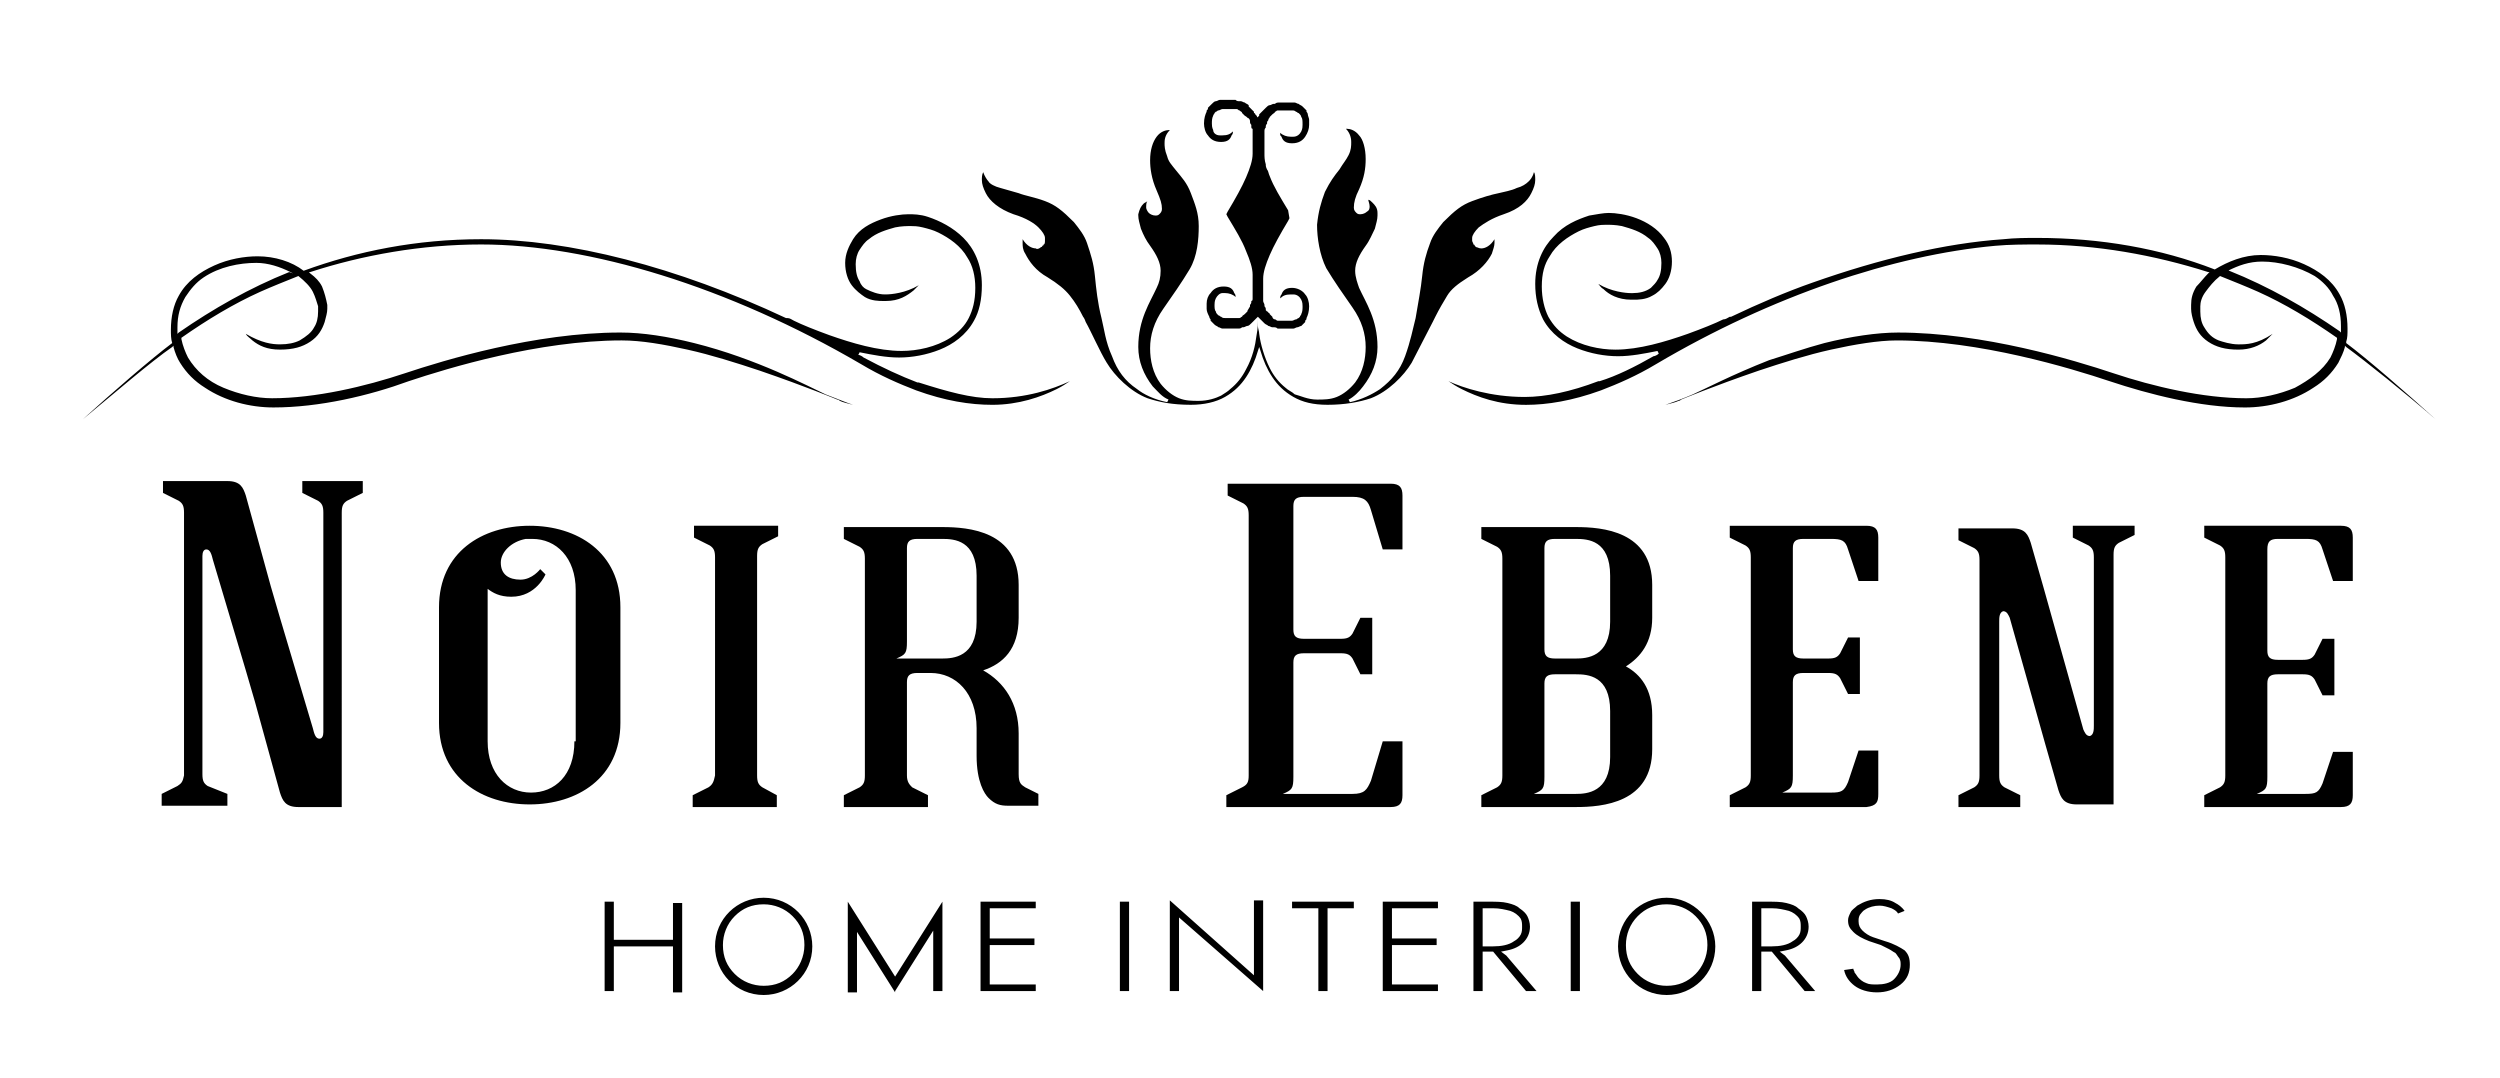
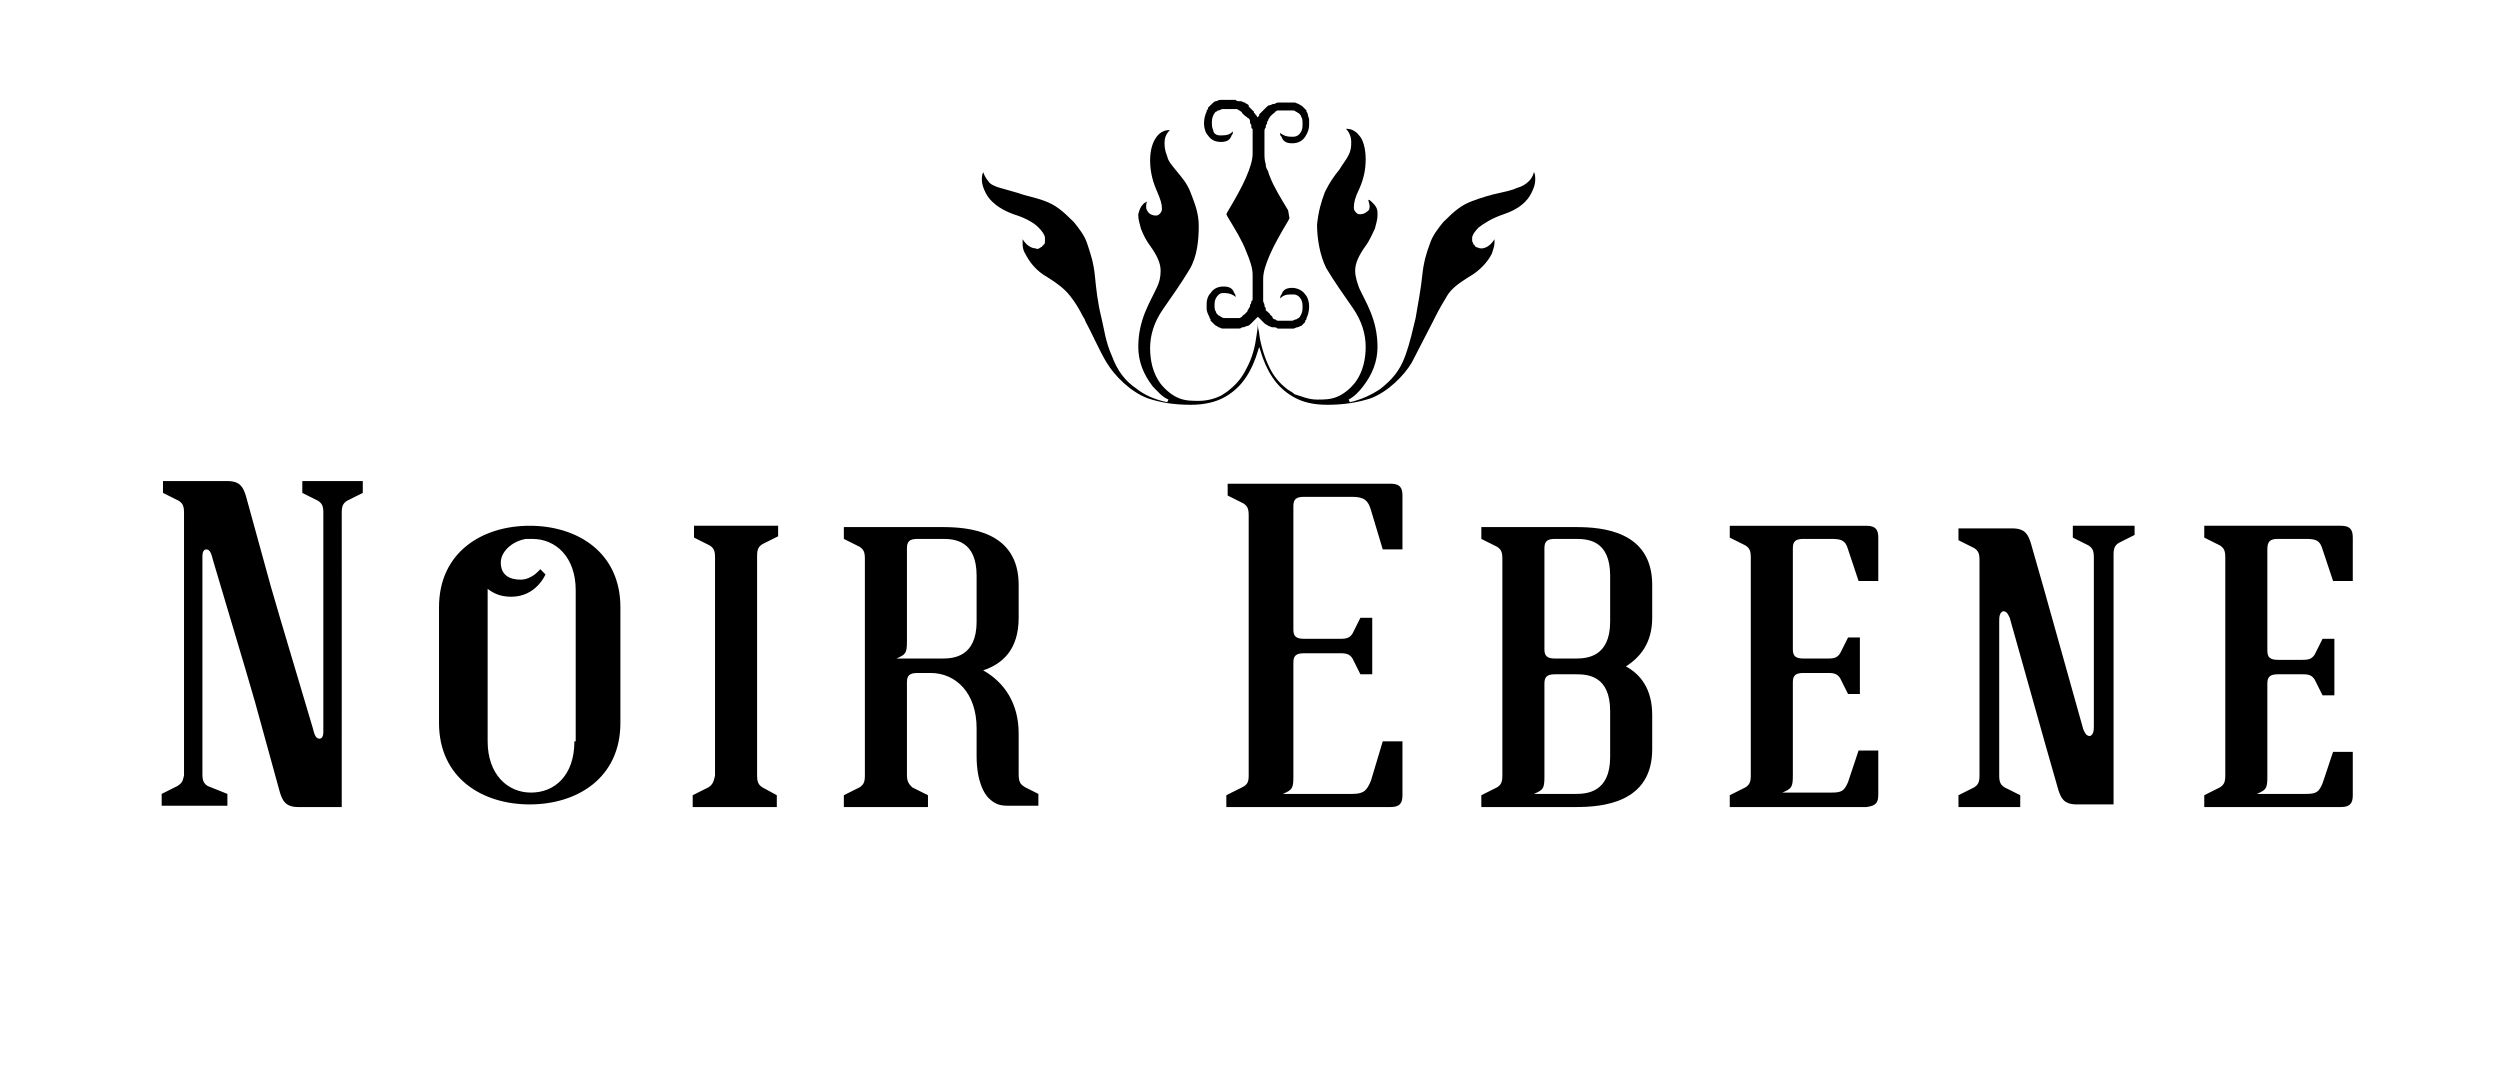
<svg xmlns="http://www.w3.org/2000/svg" version="1.1" id="Layer_1" x="0px" y="0px" viewBox="0 0 190.2 82" style="enable-background:new 0 0 190.2 82;" xml:space="preserve">
  <g>
    <g>
-       <path d="M75.5,30.3c-1.6,0-3.4-0.5-5.6-1.2l-0.1,0v0c-1.3-0.5-2.6-1.1-4.1-1.9c-0.1-0.1-0.3-0.2-0.4-0.2l0.1-0.2    c1,0.2,2,0.4,3,0.4c1,0,2.1-0.2,3.1-0.6c1-0.4,2-1.1,2.6-2.2c0.4-0.7,0.6-1.6,0.6-2.7v0c0-1.6-0.6-2.8-1.4-3.6    c-0.8-0.8-1.8-1.3-2.7-1.6c-0.6-0.2-1.1-0.2-1.5-0.2c-0.5,0-1.3,0.1-2.1,0.4c-0.8,0.3-1.6,0.7-2.1,1.5c-0.3,0.5-0.6,1.1-0.6,1.8v0    c0,0.7,0.2,1.3,0.5,1.7c0.3,0.4,0.7,0.7,1,0.9c0.5,0.3,1.1,0.3,1.4,0.3c0.1,0,0.2,0,0.2,0h0c1,0,1.6-0.4,2.1-0.8    c0.2-0.2,0.3-0.3,0.4-0.4l0,0c0,0,0,0,0,0c-1,0.6-2.1,0.7-2.5,0.7l-0.1,0c-0.5,0-1-0.2-1.4-0.4c-0.2-0.1-0.4-0.3-0.5-0.6    c-0.2-0.3-0.3-0.7-0.3-1.3c0-0.4,0.1-0.8,0.3-1.1c0.2-0.3,0.4-0.6,0.7-0.8c0.6-0.5,1.3-0.7,2-0.9c0.5-0.1,0.9-0.1,1.2-0.1h0    c0.2,0,0.5,0,0.9,0.1c0.4,0.1,0.8,0.2,1.2,0.4c0.8,0.4,1.7,1,2.2,1.9c0.4,0.6,0.6,1.4,0.6,2.3c0,1-0.2,1.7-0.5,2.3    c-0.3,0.6-0.8,1.1-1.4,1.5c-1.1,0.7-2.5,1-3.7,1h0h0h0h0c-1.8,0-3.8-0.6-5.5-1.2c-1.1-0.4-2.1-0.8-2.7-1.1h0    c-0.2-0.1-0.3-0.2-0.5-0.2l-0.1,0c-8.3-3.9-16.5-6-23.2-6h0c-4.9,0-9.4,0.9-13.5,2.4l0,0l0,0c-0.9-0.7-2.2-1.1-3.5-1.1    c-1,0-2.2,0.2-3.3,0.7c-1.1,0.5-2.1,1.2-2.7,2.3c-0.4,0.7-0.6,1.6-0.6,2.6v0c0,0.3,0,0.7,0.1,1l0,0l0,0c-1.6,1.2-4.6,3.8-6.8,5.8    c0,0,0,0,0,0l0,0c2.3-1.9,5.2-4.4,6.8-5.5l0.1-0.1l0,0.1c0.1,0.4,0.3,0.9,0.5,1.2c0.5,0.8,1.1,1.4,1.9,1.9c1.5,1,3.4,1.5,5.2,1.5    c3.5,0,7.3-0.9,10.3-2c3-1,9.9-3.1,16.2-3.1h0h0c1.5,0,3.2,0.3,5,0.7c1.8,0.4,3.7,1,5.5,1.6c3.5,1.2,5.9,2.2,5.9,2.2    c0,0,0.1,0,0.2,0.1c0.2,0.1,0.6,0.2,1,0.3c0,0,0,0,0,0c0,0,0,0,0,0c-0.6-0.2-1.3-0.5-2.1-0.8c-1.3-0.6-5.2-2.7-10-3.9    c-2-0.5-3.9-0.8-5.6-0.8c-6.5,0-13.4,2.1-16.4,3.1c-3,1-6.8,1.9-10.1,1.9h0h0h0c-1.2,0-2.5-0.3-3.7-0.8c-1.2-0.5-2.1-1.3-2.7-2.3    c-0.2-0.4-0.4-0.9-0.5-1.4l0-0.1l0,0c2-1.4,4-2.6,6-3.5c0.9-0.4,1.9-0.8,2.9-1.2l0,0l0,0c0.5,0.4,0.9,0.8,1.1,1.2    c0.2,0.4,0.3,0.8,0.4,1.1c0,0.2,0,0.3,0,0.4c0,0.5-0.1,0.9-0.3,1.2c-0.2,0.4-0.6,0.7-1.1,1c-0.4,0.2-0.9,0.3-1.5,0.3    c-0.6,0-1.4-0.1-2.6-0.8h0h0c0.1,0.2,0.3,0.3,0.5,0.5c0.5,0.4,1.1,0.7,2.1,0.7c1,0,1.7-0.2,2.3-0.6c0.6-0.4,0.9-0.9,1.1-1.5    c0.1-0.4,0.2-0.7,0.2-1c0-0.1,0-0.2,0-0.3c-0.1-0.5-0.2-0.9-0.4-1.4c-0.2-0.4-0.5-0.7-0.9-1l-0.1-0.1l0.1,0c4-1.3,8.5-2.1,13-2.1    h0c8.2,0,18.8,3.2,28.9,9.1c1.5,0.9,2.9,1.5,4.2,2l0,0c2.2,0.8,4.1,1.1,5.8,1.1c2,0,3.7-0.6,4.9-1.2c0.4-0.2,0.7-0.4,1-0.6    c0,0,0,0,0,0c0,0,0,0,0,0C80.1,29.6,78.1,30.3,75.5,30.3 M22,20.7c-3,1.2-5.8,2.8-8.4,4.6l-0.1,0.1l0-0.1c0-0.1,0-0.3,0-0.4    c0-0.9,0.2-1.6,0.6-2.3c0.4-0.6,0.8-1.1,1.4-1.5c1.2-0.8,2.7-1.1,4-1.1h0h0h0c0.9,0,1.8,0.3,2.6,0.7l0.2,0.1L22,20.7z M121.8,29.7    L121.8,29.7c1.3-0.5,2.7-1.1,4.2-2c8.8-5.2,18.1-8.3,25.8-9c1.1-0.1,2.2-0.1,3.2-0.1h0c4.5,0,8.9,0.8,13,2.1l0.1,0l-0.1,0.1    c-0.3,0.3-0.6,0.7-0.9,1c-0.3,0.5-0.4,0.9-0.4,1.4c0,0.1,0,0.2,0,0.3c0,0.3,0.1,0.7,0.2,1c0.2,0.6,0.5,1.1,1.1,1.5    c0.6,0.4,1.3,0.6,2.3,0.6c0.9,0,1.6-0.3,2.1-0.7c0.2-0.2,0.4-0.4,0.5-0.5c-1.2,0.8-2,0.8-2.6,0.8c-0.6,0-1.2-0.2-1.5-0.3    c-0.5-0.2-0.8-0.5-1.1-1c-0.2-0.3-0.3-0.7-0.3-1.2c0-0.1,0-0.3,0-0.4c0-0.3,0.1-0.7,0.4-1.1c0.3-0.4,0.6-0.8,1.1-1.2l0,0l0,0    c1,0.4,2,0.8,2.9,1.2c2,0.9,4,2.1,6,3.5l0,0l0,0.1c-0.1,0.5-0.3,1-0.5,1.4c-0.6,1-1.6,1.7-2.7,2.3c-1.2,0.5-2.5,0.8-3.7,0.8l0,0h0    l0,0c-3.3,0-7.1-0.9-10.1-1.9c-3-1-9.9-3.1-16.4-3.1c-1.6,0-3.6,0.3-5.6,0.8c-1.5,0.4-2.9,0.9-4.2,1.3c-2.8,1.1-4.9,2.2-5.8,2.6    c-0.7,0.3-1.5,0.6-2.1,0.8c0.4-0.1,0.8-0.2,1-0.3c0.1,0,0.2-0.1,0.2-0.1c0,0,2.4-1,5.9-2.2c1.8-0.6,3.7-1.2,5.5-1.6    c1.8-0.4,3.6-0.7,5-0.7h0l0,0c6.3,0,13.2,2.1,16.2,3.1c3,1,6.9,2,10.3,2c1.8,0,3.7-0.5,5.2-1.5c0.8-0.5,1.4-1.1,1.9-1.9    c0.2-0.4,0.4-0.8,0.5-1.2l0-0.1l0.1,0.1c1.5,1.1,4.5,3.5,6.8,5.5c-2.2-2-5.2-4.6-6.8-5.8l0,0l0-0.1c0.1-0.3,0.1-0.6,0.1-1v0    c0-1-0.2-1.9-0.6-2.6c-0.6-1.1-1.6-1.8-2.7-2.3c-1.1-0.5-2.3-0.7-3.3-0.7c-1.3,0-2.5,0.5-3.5,1.1l0,0l0,0    c-4.1-1.6-8.7-2.4-13.5-2.4h0c-0.8,0-1.7,0-2.6,0.1c-4.4,0.3-9.4,1.5-14.5,3.3c-2,0.7-4.1,1.6-6.2,2.6l-0.1,0h0    c-0.2,0.1-0.3,0.2-0.5,0.2l0,0c-0.6,0.3-1.6,0.7-2.7,1.1c-1.7,0.6-3.7,1.2-5.5,1.2h0h0h0c-1.2,0-2.6-0.3-3.7-1    c-0.6-0.4-1-0.8-1.4-1.5c-0.3-0.6-0.5-1.4-0.5-2.3c0-1,0.2-1.7,0.6-2.3c0.5-0.9,1.4-1.5,2.2-1.9c0.4-0.2,0.8-0.3,1.2-0.4    c0.4-0.1,0.7-0.1,0.9-0.1h0c0.3,0,0.7,0,1.2,0.1c0.7,0.2,1.4,0.4,2,0.9c0.3,0.2,0.5,0.5,0.7,0.8c0.2,0.3,0.3,0.7,0.3,1.1    c0,0.6-0.1,1-0.3,1.3c-0.1,0.2-0.3,0.4-0.5,0.6c-0.4,0.3-0.9,0.4-1.4,0.4l-0.1,0c-0.4,0-1.5-0.1-2.5-0.7c0.1,0.1,0.2,0.3,0.4,0.4    c0.4,0.4,1.1,0.8,2.1,0.8l0,0c0,0,0.1,0,0.2,0c0.3,0,0.9,0,1.4-0.3c0.4-0.2,0.7-0.5,1-0.9c0.3-0.4,0.5-1,0.5-1.7v0    c0-0.7-0.2-1.3-0.6-1.8c-0.5-0.7-1.3-1.2-2.1-1.5c-0.8-0.3-1.6-0.4-2.1-0.4c-0.4,0-0.9,0.1-1.5,0.2c-0.9,0.3-1.9,0.7-2.7,1.6    c-0.8,0.8-1.4,2-1.4,3.6v0c0,1,0.2,1.9,0.6,2.7c0.6,1.1,1.6,1.8,2.6,2.2c1,0.4,2.1,0.6,3.1,0.6c1,0,2-0.2,3-0.4l0.1,0.2    c-0.1,0.1-0.3,0.2-0.4,0.2c-1.4,0.8-2.8,1.5-4.1,1.9v0l-0.1,0c-2.1,0.8-4,1.2-5.6,1.2c-2.6,0-4.7-0.7-5.8-1.2    c0.3,0.2,0.6,0.4,1,0.6c1.2,0.6,2.8,1.2,4.9,1.2C117.7,30.8,119.6,30.5,121.8,29.7 M169.5,20.6c0.8-0.4,1.6-0.7,2.6-0.7h0h0h0    c1.3,0,2.8,0.4,4,1.1c0.6,0.4,1.1,0.9,1.4,1.5c0.4,0.6,0.6,1.4,0.6,2.3c0,0.1,0,0.3,0,0.4l0,0.1l-0.1-0.1    c-2.6-1.8-5.4-3.4-8.4-4.6l-0.2-0.1L169.5,20.6z" />
      <path d="M111.7,21.1c0.9-0.5,1.5-1.2,1.8-1.8c0.1-0.3,0.2-0.6,0.2-0.8c0-0.1,0-0.2,0-0.3c-0.3,0.5-0.7,0.7-1,0.7    c-0.2,0-0.3-0.1-0.4-0.1c0,0,0,0-0.1-0.1c0,0,0-0.1-0.1-0.1c0-0.1-0.1-0.2-0.1-0.3c0-0.1,0-0.1,0-0.2c0-0.2,0.2-0.5,0.5-0.8    c0.4-0.3,1-0.7,1.9-1c1.2-0.4,1.8-1,2.1-1.6c0.2-0.4,0.3-0.7,0.3-1c0-0.2,0-0.5-0.1-0.6c-0.1,0.4-0.3,0.6-0.4,0.7    c-0.2,0.2-0.5,0.4-0.9,0.5c-0.4,0.2-1,0.3-1.4,0.4c-0.5,0.1-1.2,0.3-2,0.6c-0.8,0.3-1.3,0.7-2.2,1.6c-0.4,0.5-0.8,1-1,1.6    c-0.3,0.8-0.5,1.5-0.6,2.5c-0.1,1-0.3,2-0.5,3.2c-0.2,0.8-0.4,1.8-0.8,2.9c-0.4,1.1-1,1.8-1.9,2.5c-0.6,0.4-1.4,0.8-2.3,1    l-0.1-0.2c0.4-0.2,0.8-0.6,1.1-1c0.7-0.9,1.1-1.9,1.1-3c0-2.1-0.9-3.4-1.4-4.5l0,0v0c-0.1-0.3-0.3-0.8-0.3-1.3v0    c0-0.6,0.3-1.2,0.8-1.9c0.3-0.4,0.5-0.9,0.7-1.3c0.1-0.4,0.2-0.7,0.2-1c0,0,0-0.1,0-0.2c0-0.4-0.2-0.6-0.4-0.8    c-0.1-0.1-0.2-0.2-0.3-0.2c0,0,0,0,0,0c0,0.1,0.1,0.3,0.1,0.5l0,0c0,0.1,0,0.3-0.2,0.4c-0.1,0.1-0.3,0.2-0.5,0.2    c-0.1,0-0.2,0-0.3-0.1c-0.1-0.1-0.2-0.2-0.2-0.4c0-0.4,0.1-0.8,0.4-1.4c0.4-0.9,0.5-1.6,0.5-2.3v0c0-0.8-0.2-1.5-0.5-1.8    c-0.3-0.4-0.7-0.5-0.9-0.5c0,0-0.1,0-0.1,0c0.4,0.4,0.4,0.9,0.4,1v0c0,0.3,0,0.6-0.2,1c-0.2,0.4-0.4,0.6-0.7,1.1    c-0.4,0.5-0.7,0.9-1.1,1.7c-0.3,0.8-0.5,1.5-0.6,2.5c0,1,0.2,2.3,0.7,3.3c0.6,1,1.3,2,2,3c0.7,1,1,2,1,3c0,0.9-0.2,1.9-0.8,2.7    c-0.4,0.5-0.9,0.9-1.4,1.1c-0.5,0.2-1,0.2-1.5,0.2h0c-0.7,0-1.3-0.3-1.7-0.4l0,0l0,0c-0.2-0.2-0.5-0.3-0.7-0.5    c-0.5-0.4-0.9-0.9-1.2-1.5c-0.4-0.8-0.7-1.8-0.8-2.6c0-0.2-0.1-0.4-0.1-0.6c0-0.2,0-0.4,0-0.5l0-0.2v0l0.2,0.2    c0,0,0.1,0.1,0.1,0.1c0,0,0.1,0.1,0.1,0.1l0,0l0.1,0.1l0,0l0,0l0,0c0.1,0.1,0.2,0.1,0.3,0.2l0,0l0,0c0.1,0,0.2,0.1,0.3,0.1    c0,0,0.1,0,0.1,0c0.1,0,0.2,0,0.3,0.1c0,0,0.1,0,0.1,0c0.1,0,0.3,0,0.4,0c0.1,0,0.2,0,0.3,0l0.1,0c0.1,0,0.1,0,0.2,0    c0,0,0.1,0,0.1,0c0.1,0,0.2-0.1,0.3-0.1c0,0,0,0,0,0c0.1,0,0.2-0.1,0.3-0.1c0,0,0,0,0,0l0,0l0,0c0.1-0.1,0.2-0.2,0.3-0.3l0-0.1    c0.1-0.1,0.1-0.1,0.1-0.2c0.1-0.2,0.2-0.5,0.2-0.9v0c0-0.3-0.1-0.7-0.3-0.9c-0.2-0.3-0.6-0.5-1-0.5c-0.5,0-0.7,0.2-0.8,0.5    c-0.1,0.1-0.1,0.2-0.1,0.3c0.2-0.2,0.4-0.3,0.8-0.3c0.1,0,0.1,0,0.2,0c0.3,0,0.5,0.2,0.6,0.4c0.1,0.2,0.1,0.4,0.1,0.5    c0,0.2,0,0.4-0.1,0.6c0,0.1-0.1,0.1-0.1,0.2l0,0v0l0,0c0,0-0.1,0.1-0.1,0.1l0,0l0,0c-0.1,0-0.1,0.1-0.2,0.1l0,0h0l0,0l0,0    c-0.1,0-0.2,0.1-0.3,0.1l0,0c0,0,0,0,0,0l0,0l-0.1,0l0,0c-0.1,0-0.2,0-0.3,0h0h0c-0.1,0-0.2,0-0.3,0l0,0l-0.1,0    c-0.1,0-0.1,0-0.2,0l-0.1,0h0c-0.1,0-0.1-0.1-0.2-0.1c-0.1,0-0.2-0.1-0.2-0.2c0,0-0.1-0.1-0.1-0.1c0,0-0.1-0.1-0.1-0.1    c0,0,0-0.1-0.1-0.1c0,0,0-0.1-0.1-0.1c0,0,0,0,0,0c0,0-0.1-0.1-0.1-0.1c0,0,0-0.1,0-0.1c0-0.1-0.1-0.2-0.1-0.2l0-0.1v0    c0-0.1-0.1-0.2-0.1-0.3v0l0-0.1c0-0.1,0-0.2,0-0.2c0,0,0-0.1,0-0.1l0-0.1c0,0,0-0.1,0-0.1c0,0,0,0,0-0.1l0-0.1c0,0,0-0.1,0-0.1v0    v0v0c0-0.1,0-0.1,0-0.1v-0.7c0-0.5,0.2-1.1,0.5-1.8c0.3-0.7,0.8-1.6,1.4-2.6l0.1-0.2L98,16c-0.6-1-1.1-1.8-1.4-2.6    c-0.1-0.2-0.1-0.4-0.2-0.5c0,0,0,0,0,0c-0.1-0.2-0.1-0.3-0.1-0.4c0,0,0,0,0,0c-0.1-0.3-0.1-0.6-0.1-0.8v-0.7c0,0,0-0.1,0-0.1v0    c0,0,0-0.1,0-0.1l0-0.1c0,0,0,0,0-0.1c0,0,0-0.1,0-0.1l0-0.1c0,0,0-0.1,0-0.1c0-0.1,0-0.2,0-0.2l0-0.1v0c0-0.1,0-0.2,0.1-0.3v0    l0-0.1c0-0.1,0.1-0.2,0.1-0.2c0,0,0-0.1,0-0.1c0-0.1,0.1-0.1,0.1-0.2c0-0.1,0.1-0.1,0.1-0.2c0,0,0.1-0.1,0.1-0.1    c0,0,0.1-0.1,0.1-0.1c0.1-0.1,0.2-0.1,0.2-0.2c0.1,0,0.1-0.1,0.2-0.1l0.1,0c0.1,0,0.1,0,0.2,0l0.1,0l0,0c0.1,0,0.2,0,0.3,0h0h0    c0.1,0,0.2,0,0.3,0l0.1,0c0.1,0,0.2,0,0.3,0.1l0,0l0,0v0c0.1,0,0.1,0.1,0.2,0.1l0,0l0,0c0,0,0.1,0.1,0.1,0.1l0,0l0,0v0l0,0    c0,0,0.1,0.1,0.1,0.2c0.1,0.1,0.1,0.3,0.1,0.6c0,0.1,0,0.3-0.1,0.5c-0.1,0.2-0.3,0.4-0.6,0.4c-0.1,0-0.1,0-0.2,0    c-0.3,0-0.6-0.1-0.8-0.3v0c0,0,0,0.1,0,0.1c0,0.1,0,0.1,0.1,0.2c0.1,0.3,0.3,0.5,0.8,0.5c0.5,0,0.8-0.2,1-0.5    c0.2-0.3,0.3-0.6,0.3-0.9v0c0-0.1,0-0.1,0-0.2c0,0,0,0,0,0c0-0.1,0-0.1,0-0.2c0,0,0,0,0,0c0-0.1-0.1-0.3-0.1-0.4    c0-0.1-0.1-0.2-0.1-0.2l0-0.1c-0.1-0.1-0.2-0.2-0.3-0.3l0,0l0,0c-0.1-0.1-0.2-0.1-0.3-0.2c-0.1,0-0.2-0.1-0.3-0.1c0,0-0.1,0-0.1,0    c-0.1,0-0.1,0-0.2,0l-0.1,0c-0.1,0-0.2,0-0.3,0c-0.1,0-0.3,0-0.4,0c0,0-0.1,0-0.1,0c-0.1,0-0.2,0-0.3,0.1c0,0-0.1,0-0.1,0    c-0.1,0-0.2,0.1-0.3,0.1l0,0c-0.1,0-0.2,0.1-0.3,0.2l0,0l0,0l0,0l-0.1,0.1l0,0c0,0-0.1,0.1-0.1,0.1c0,0-0.1,0.1-0.1,0.1l-0.1,0.1    c0,0-0.1,0.1-0.1,0.1v0l0,0.1l0,0l0,0c0,0-0.1,0.1-0.1,0.1l-0.1,0.1l0,0l0,0L95.7,9l-0.1-0.2l0,0l0,0l0,0l0,0l-0.1-0.1    c0,0,0-0.1-0.1-0.1l0,0v0l0,0l0-0.1l0,0c0,0-0.1-0.1-0.1-0.1l-0.1-0.1c0,0-0.1-0.1-0.1-0.1c0,0-0.1-0.1-0.1-0.1l0,0L95,8l0,0l0,0    c-0.1-0.1-0.2-0.1-0.3-0.2l0,0l0,0c-0.1,0-0.2-0.1-0.3-0.1c0,0-0.1,0-0.1,0c-0.1,0-0.2,0-0.3-0.1c0,0-0.1,0-0.1,0    c-0.1,0-0.3,0-0.4,0c-0.1,0-0.2,0-0.3,0l-0.1,0c-0.1,0-0.1,0-0.2,0c0,0-0.1,0-0.1,0c-0.1,0-0.2,0.1-0.3,0.1    c-0.1,0-0.2,0.1-0.3,0.2l0,0l0,0l0,0C92.1,8,92,8.1,91.9,8.2l0,0.1c-0.1,0.1-0.1,0.1-0.1,0.2c-0.1,0.2-0.2,0.5-0.2,0.9v0    c0,0.3,0.1,0.7,0.3,0.9c0.2,0.3,0.5,0.5,1,0.5c0.5,0,0.7-0.2,0.8-0.5c0.1-0.1,0.1-0.2,0.1-0.3c-0.2,0.2-0.4,0.3-0.8,0.3    c-0.1,0-0.1,0-0.2,0c-0.3,0-0.5-0.2-0.5-0.4c-0.1-0.2-0.1-0.4-0.1-0.5c0-0.2,0-0.4,0.1-0.6c0-0.1,0.1-0.1,0.1-0.2l0,0l0,0v0l0,0    c0,0,0.1-0.1,0.1-0.1l0,0l0,0c0.1,0,0.1-0.1,0.2-0.1v0l0,0l0,0h0c0.1,0,0.2-0.1,0.3-0.1l0,0l0.1,0l0,0c0.1,0,0.2,0,0.3,0h0    c0.1,0,0.2,0,0.3,0l0,0l0.1,0c0.1,0,0.1,0,0.2,0l0.1,0h0c0.1,0,0.1,0.1,0.2,0.1c0.1,0.1,0.2,0.1,0.2,0.2c0,0,0.1,0.1,0.1,0.1    c0,0,0.1,0.1,0.1,0.1C94.9,8.9,94.9,9,95,9c0,0,0.1,0.1,0.1,0.2c0,0,0,0.1,0,0.1c0,0.1,0.1,0.2,0.1,0.2l0,0.1v0    c0,0.1,0,0.2,0.1,0.2c0,0,0,0,0,0.1l0,0.1c0,0,0,0,0,0c0,0.1,0,0.2,0,0.2c0,0,0,0,0,0.1c0,0,0,0,0,0.1l0,0l0,0.1c0,0,0,0.1,0,0.1    l0,0l0,0.1c0,0,0,0,0,0.1c0,0,0,0,0,0.1v0l0,0v0.1v0v0.7c0,0.5-0.2,1.1-0.5,1.8c-0.3,0.7-0.8,1.6-1.4,2.6l-0.1,0.2l0.1,0.2    c0.6,1,1.1,1.8,1.4,2.6c0.3,0.7,0.5,1.3,0.5,1.8v0.7v0v0.1l0,0v0c0,0,0,0,0,0.1v0.1l0,0.1l0,0c0,0,0,0.1,0,0.1l0,0.1l0,0l0,0    c0,0,0,0.1,0,0.1c0,0.1,0,0.2,0,0.2v0l0,0.1c0,0,0,0,0,0.1c0,0.1,0,0.2-0.1,0.2v0v0l0,0.1c0,0.1-0.1,0.2-0.1,0.2c0,0,0,0.1,0,0.1    c0,0.1-0.1,0.1-0.1,0.2c0,0-0.1,0.1-0.1,0.2c0,0-0.1,0.1-0.1,0.1c0,0-0.1,0.1-0.1,0.1c-0.1,0.1-0.2,0.1-0.2,0.2    c-0.1,0-0.1,0.1-0.2,0.1h0h0l-0.1,0c-0.1,0-0.1,0-0.2,0l-0.1,0h0c-0.1,0-0.2,0-0.3,0h0c-0.1,0-0.2,0-0.3,0h0l-0.1,0    c-0.1,0-0.2,0-0.3-0.1l0,0l0,0l0,0c-0.1,0-0.1-0.1-0.2-0.1l0,0l0,0l0,0c0,0-0.1-0.1-0.1-0.1l0,0l0,0l0,0l0,0c0,0-0.1-0.1-0.1-0.2    c0,0,0,0,0,0c-0.1-0.1-0.1-0.3-0.1-0.5c0-0.1,0-0.3,0.1-0.5c0.1-0.2,0.3-0.4,0.5-0.4c0.1,0,0.1,0,0.2,0c0.3,0,0.6,0.1,0.8,0.3v0    c0-0.1,0-0.2-0.1-0.3c-0.1-0.3-0.3-0.5-0.8-0.5c-0.5,0-0.8,0.2-1,0.5c-0.2,0.2-0.3,0.5-0.3,0.8c0,0.1,0,0.1,0,0.2v0    c0,0.1,0,0.2,0,0.2v0c0,0.2,0.1,0.4,0.2,0.6c0,0.1,0.1,0.2,0.1,0.2l0,0.1c0.1,0.1,0.2,0.2,0.3,0.3l0,0l0,0l0,0    c0.1,0.1,0.2,0.1,0.3,0.2c0.1,0,0.2,0.1,0.3,0.1c0,0,0.1,0,0.1,0c0.1,0,0.1,0,0.2,0l0.1,0c0.1,0,0.2,0,0.3,0c0.1,0,0.3,0,0.4,0    c0,0,0.1,0,0.1,0c0.1,0,0.2,0,0.3-0.1c0,0,0.1,0,0.1,0c0.1,0,0.2-0.1,0.3-0.1l0,0c0.1,0,0.2-0.1,0.3-0.2l0,0l0,0l0.1-0.1l0,0    c0,0,0.1-0.1,0.1-0.1c0,0,0.1-0.1,0.1-0.1l0.2-0.2l0,0.2c0,0.3,0,0.7-0.1,1.2c-0.1,0.8-0.3,1.7-0.8,2.6c0,0,0,0,0,0    c-0.3,0.6-0.7,1.1-1.2,1.5c-0.2,0.2-0.4,0.3-0.7,0.5l0,0l0,0c-0.4,0.2-1,0.4-1.7,0.4h0c-0.5,0-1,0-1.5-0.2c-0.5-0.2-1-0.6-1.4-1.1    c-0.6-0.8-0.8-1.8-0.8-2.7c0-1,0.3-2,1-3c0.7-1,1.4-2,2-3c0.6-1,0.7-2.3,0.7-3.3c0-1-0.3-1.7-0.6-2.5c-0.3-0.8-0.7-1.2-1.1-1.7    c-0.4-0.5-0.6-0.7-0.7-1.1c-0.2-0.5-0.2-0.8-0.2-1v0c0-0.2,0-0.6,0.4-1c0,0-0.1,0-0.1,0c-0.2,0-0.6,0.1-0.9,0.5    c-0.3,0.4-0.5,1-0.5,1.8v0c0,0.6,0.1,1.4,0.5,2.3c0.3,0.7,0.4,1,0.4,1.4c0,0.2-0.1,0.3-0.2,0.4c-0.1,0.1-0.2,0.1-0.3,0.1    c-0.2,0-0.4-0.1-0.5-0.2c-0.1-0.1-0.2-0.3-0.2-0.4l0,0c0-0.2,0-0.4,0.1-0.5c0,0,0,0,0,0c-0.1,0.1-0.2,0.1-0.3,0.2    c-0.2,0.2-0.3,0.4-0.4,0.8c0,0.1,0,0.1,0,0.1c0,0.3,0.1,0.6,0.2,1c0.2,0.5,0.4,0.9,0.7,1.3c0.5,0.7,0.8,1.3,0.8,1.9v0    c0,0.5-0.1,0.9-0.3,1.3v0l0,0c-0.5,1.1-1.4,2.4-1.4,4.5c0,1.1,0.4,2.1,1.1,3c0.4,0.4,0.7,0.8,1.2,1l-0.1,0.2c-1-0.2-1.8-0.6-2.3-1    c-0.9-0.6-1.5-1.4-1.9-2.5c-0.5-1.1-0.6-2.1-0.8-2.9c-0.3-1.2-0.4-2.2-0.5-3.2c-0.1-1-0.3-1.6-0.6-2.5c-0.2-0.6-0.6-1.1-1-1.6    c-0.9-0.9-1.4-1.3-2.2-1.6c-0.8-0.3-1.5-0.4-2-0.6c-0.4-0.1-1-0.3-1.4-0.4c-0.4-0.1-0.8-0.3-0.9-0.5c-0.1-0.1-0.3-0.4-0.4-0.7    c-0.1,0.2-0.1,0.4-0.1,0.6c0,0.3,0.1,0.6,0.3,1c0.3,0.6,1,1.2,2.1,1.6c1,0.3,1.6,0.7,1.9,1s0.5,0.6,0.5,0.8c0,0.1,0,0.1,0,0.2    c0,0.1,0,0.3-0.1,0.3c0,0,0,0.1-0.1,0.1c0,0,0,0.1-0.1,0.1c-0.1,0.1-0.3,0.2-0.4,0.1c-0.3,0-0.7-0.2-1-0.7c0,0.1,0,0.2,0,0.3    c0,0.2,0,0.5,0.2,0.8c0.3,0.6,0.8,1.3,1.7,1.8c0.8,0.5,1.3,0.9,1.7,1.4c0.4,0.5,0.7,1,1,1.6c0,0,0.1,0.1,0.2,0.4    c0.4,0.7,1.1,2.3,1.6,3.1c0.6,1,1.8,2.2,3.1,2.7c0.9,0.3,1.9,0.5,3.3,0.5v0l0,0c1,0,1.9-0.2,2.6-0.6c0.7-0.4,1.2-0.9,1.6-1.5    c0.4-0.6,0.7-1.3,0.9-2l0.1-0.3l0.1,0.3c0.2,0.7,0.5,1.4,0.9,2c0.4,0.6,0.9,1.1,1.6,1.5v0c0.7,0.4,1.5,0.6,2.6,0.6h0    c1.3,0,2.4-0.2,3.3-0.5c1.3-0.5,2.5-1.7,3.1-2.7c0.4-0.8,1.2-2.3,1.6-3.1c0.1-0.2,0.2-0.4,0.2-0.4c0.3-0.6,0.6-1.1,0.9-1.6    C110.4,22,110.9,21.6,111.7,21.1 M91,16.9C91,16.9,91,16.8,91,16.9 M100.5,16.9C100.5,16.8,100.5,16.9,100.5,16.9" />
      <path d="M53.9,59.9l-1.2,0.6v0.9h6.4v-0.9L58,59.9c-0.3-0.2-0.4-0.4-0.4-0.9V42.3c0-0.5,0.1-0.7,0.4-0.9l1.2-0.6V40h-6.4v0.9    l1.2,0.6c0.3,0.2,0.4,0.4,0.4,0.9V59C54.3,59.5,54.2,59.7,53.9,59.9 M153.7,60.5l-1.2-0.6c-0.3-0.2-0.4-0.4-0.4-0.9V47.3    c0-0.3,0-0.7,0.3-0.8c0.3,0,0.4,0.3,0.5,0.5l2.7,9.6l1,3.5c0.2,0.6,0.4,1.1,1.4,1.1h2.8v-19c0-0.5,0.1-0.7,0.4-0.9l1.2-0.6V40    h-4.7v0.9l1.2,0.6c0.3,0.2,0.4,0.4,0.4,0.9v12.8c0,0.3,0,0.7-0.3,0.8c-0.3,0-0.4-0.3-0.5-0.5v0l-3-10.7l-1-3.5    c-0.2-0.6-0.4-1.1-1.4-1.1H149v0.9l1.2,0.6c0.3,0.2,0.4,0.4,0.4,0.9V59c0,0.5-0.1,0.7-0.4,0.9l-1.2,0.6v0.9h4.7V60.5z M77.5,58.9    v-3.1c0-2.3-1.1-3.9-2.7-4.8c1.5-0.5,2.7-1.6,2.7-4v-2.5c0-4.1-3.8-4.4-5.8-4.4h-7.5v0.9l1.2,0.6c0.3,0.2,0.4,0.4,0.4,0.9V59    c0,0.5-0.1,0.7-0.4,0.9l-1.2,0.6v0.9h6.4v-0.9l-1.2-0.6C69.2,59.7,69,59.5,69,59v-7.1c0-0.5,0.2-0.7,0.8-0.7h1    c1.9,0,3.5,1.5,3.5,4.2v2.1c0,2,0.6,2.9,0.9,3.2c0.5,0.5,0.9,0.6,1.5,0.6h2.3v-0.9L78,59.9C77.7,59.7,77.5,59.6,77.5,58.9     M74.3,47.3c0,2.7-1.8,2.8-2.6,2.8h-3.5c0.7-0.3,0.8-0.4,0.8-1.3v-7.1c0-0.5,0.2-0.7,0.8-0.7h1.9c0.9,0,2.6,0.1,2.6,2.8V47.3z     M94.5,59.9l-1.2,0.6v0.9h12.5c0.7,0,0.9-0.3,0.9-0.9v-4.1h-1.5l-0.9,3c-0.3,0.7-0.5,1-1.4,1h-5.3c0.7-0.3,0.8-0.4,0.8-1.3v-8.7    c0-0.5,0.2-0.7,0.8-0.7h2.8c0.5,0,0.7,0.1,0.9,0.4l0.6,1.2h0.9V47h-0.9l-0.6,1.2c-0.2,0.3-0.4,0.4-0.9,0.4h-2.8    c-0.6,0-0.8-0.2-0.8-0.7v-9.4c0-0.5,0.2-0.7,0.8-0.7h3.7c0.9,0,1.2,0.3,1.4,1l0.9,3h1.5v-4.1c0-0.6-0.2-0.9-0.9-0.9H93.4v0.9    l1.2,0.6c0.3,0.2,0.4,0.4,0.4,0.9V59C95,59.5,94.9,59.7,94.5,59.9 M47.2,46.2c0-4.2-3.3-6.2-6.9-6.2c-3.6,0-6.9,2-6.9,6.2v8.8    c0,4.2,3.3,6.2,6.9,6.2c3.6,0,6.9-2,6.9-6.2V46.2z M43.7,56.4c0,2.6-1.5,3.9-3.3,3.9c-1.8,0-3.3-1.4-3.3-3.9V44.9c0,0,0,0,0-0.1    c0.4,0.3,0.9,0.6,1.8,0.6c1.9,0,2.6-1.7,2.6-1.7l-0.4-0.4c0,0-0.6,0.8-1.5,0.8c-0.9,0-1.5-0.4-1.5-1.3c0-0.8,0.8-1.6,1.9-1.8    c0,0,0,0,0,0c0.1,0,0.1,0,0.2,0c0.1,0,0.2,0,0.3,0c1.8,0,3.3,1.4,3.3,3.9V56.4z M142.9,60.4v-3.3h-1.5l-0.8,2.4    c-0.3,0.7-0.5,0.8-1.3,0.8h-3.7c0.7-0.3,0.8-0.4,0.8-1.3v-7.1c0-0.5,0.2-0.7,0.8-0.7h1.9c0.5,0,0.7,0.1,0.9,0.4l0.6,1.2h0.9v-4.3    h-0.9l-0.6,1.2c-0.2,0.3-0.4,0.4-0.9,0.4h-1.9c-0.6,0-0.8-0.2-0.8-0.7v-7.7c0-0.5,0.2-0.7,0.8-0.7h2.1c0.8,0,1.1,0.1,1.3,0.8    l0.8,2.4h1.5v-3.3c0-0.6-0.2-0.9-0.9-0.9h-10.4v0.9l1.2,0.6c0.3,0.2,0.4,0.4,0.4,0.9V59c0,0.5-0.1,0.7-0.4,0.9l-1.2,0.6v0.9H142    C142.8,61.3,142.9,61,142.9,60.4 M13.5,59.8l-1.2,0.6v0.9h5v-0.9l-1.5-0.6c-0.3-0.2-0.4-0.4-0.4-0.9V42.3c0-0.3,0.1-0.5,0.3-0.5    c0.3,0,0.4,0.4,0.5,0.8l2.5,8.4l0.7,2.4h0l1.9,6.9c0.2,0.6,0.4,1.1,1.4,1.1h3.3V39c0-0.5,0.1-0.7,0.4-0.9l1.2-0.6v-0.9H23v0.9    l1.2,0.6c0.3,0.2,0.4,0.4,0.4,0.9v16.7c0,0.3-0.1,0.5-0.3,0.5c-0.3,0-0.4-0.4-0.5-0.8L21.3,47l-0.7-2.4l-1.9-6.9    c-0.2-0.6-0.4-1.1-1.4-1.1h-4.9v0.9l1.2,0.6c0.3,0.2,0.4,0.4,0.4,0.9v20C13.9,59.5,13.8,59.6,13.5,59.8 M173.3,41h2.1    c0.8,0,1.1,0.1,1.3,0.8l0.8,2.4h1.5v-3.3c0-0.6-0.2-0.9-0.9-0.9h-10.4v0.9l1.2,0.6c0.3,0.2,0.4,0.4,0.4,0.9V59    c0,0.5-0.1,0.7-0.4,0.9l-1.2,0.6v0.9h10.4c0.7,0,0.9-0.3,0.9-0.9v-3.3h-1.5l-0.8,2.4c-0.3,0.7-0.5,0.8-1.3,0.8h-3.7    c0.7-0.3,0.8-0.4,0.8-1.3v-7.1c0-0.5,0.2-0.7,0.8-0.7h1.9c0.5,0,0.7,0.1,0.9,0.4l0.6,1.2h0.9v-4.3h-0.9l-0.6,1.2    c-0.2,0.3-0.4,0.4-0.9,0.4h-1.9c-0.6,0-0.8-0.2-0.8-0.7v-7.7C172.5,41.2,172.7,41,173.3,41 M125.7,47v-2.5c0-4.1-3.8-4.4-5.8-4.4    h-7.2v0.9l1.2,0.6c0.3,0.2,0.4,0.4,0.4,0.9V59c0,0.5-0.1,0.7-0.4,0.9l-1.2,0.6v0.9h7.2c2,0,5.8-0.3,5.8-4.4v-2.6    c0-2-0.9-3.1-2-3.7C124.8,50,125.7,48.9,125.7,47 M122.5,57.6c0,2.7-1.8,2.8-2.6,2.8h-3.2c0.7-0.3,0.8-0.4,0.8-1.3v-7.1    c0-0.5,0.2-0.7,0.8-0.7h1.6c0.9,0,2.6,0.1,2.6,2.8V57.6z M122.5,47.3c0,2.7-1.8,2.8-2.6,2.8h-1.6c-0.6,0-0.8-0.2-0.8-0.7v-7.7    c0-0.5,0.2-0.7,0.8-0.7h1.6c0.9,0,2.6,0.1,2.6,2.8V47.3z" />
-       <path d="M51.2,71.5h-4.5v-2.9h-0.7v6.8h0.7V72h4.5v3.5h0.7v-6.8h-0.7V71.5z M58.1,68.3c-2,0-3.7,1.6-3.7,3.7c0,2,1.6,3.7,3.7,3.7    c2,0,3.7-1.6,3.7-3.7C61.8,70,60.2,68.3,58.1,68.3 M60.3,74.1C59.7,74.7,59,75,58.1,75c-0.8,0-1.6-0.3-2.2-0.9    c-0.6-0.6-0.9-1.3-0.9-2.2c0-0.8,0.3-1.6,0.9-2.2c0.6-0.6,1.3-0.9,2.2-0.9c0.8,0,1.6,0.3,2.2,0.9c0.6,0.6,0.9,1.3,0.9,2.2    C61.2,72.8,60.8,73.6,60.3,74.1 M64.5,75.5h0.7v-4.6l2.9,4.6v-1.2l-3.6-5.7V75.5z M68.1,75.4l2.9-4.6v4.6h0.7v-6.8l-3.6,5.7V75.4z     M114.2,72.4l0.5-0.1c0.5-0.1,0.9-0.3,1.2-0.6c0.3-0.3,0.5-0.7,0.5-1.2c0-0.3-0.1-0.6-0.2-0.8c-0.1-0.2-0.3-0.4-0.6-0.6    c-0.2-0.2-0.5-0.3-0.9-0.4c-0.4-0.1-0.9-0.1-1.4-0.1h-1.2v6.8h0.7v-3h0.8l2.5,3h0.8l-2.3-2.7L114.2,72.4z M112.8,72v-2.9h0.8    c0.5,0,0.9,0.1,1.3,0.2c0.3,0.1,0.6,0.3,0.8,0.6c0.1,0.2,0.1,0.4,0.1,0.6c0,0.2,0,0.4-0.1,0.6c-0.1,0.2-0.3,0.4-0.5,0.5    c-0.4,0.3-1,0.4-1.6,0.4H112.8z M119.5,75.4h0.7v-6.8h-0.7V75.4z M126.8,68.3c-2,0-3.7,1.6-3.7,3.7c0,2,1.6,3.7,3.7,3.7    c2,0,3.7-1.6,3.7-3.7C130.5,70,128.8,68.3,126.8,68.3 M129,74.1c-0.6,0.6-1.3,0.9-2.2,0.9c-0.8,0-1.6-0.3-2.2-0.9    c-0.6-0.6-0.9-1.3-0.9-2.2c0-0.8,0.3-1.6,0.9-2.2c0.6-0.6,1.3-0.9,2.2-0.9c0.8,0,1.6,0.3,2.2,0.9c0.6,0.6,0.9,1.3,0.9,2.2    C129.9,72.8,129.5,73.6,129,74.1 M135.4,72.4l0.5-0.1c0.5-0.1,0.9-0.3,1.2-0.6c0.3-0.3,0.5-0.7,0.5-1.2c0-0.3-0.1-0.6-0.2-0.8    c-0.1-0.2-0.3-0.4-0.6-0.6c-0.2-0.2-0.5-0.3-0.9-0.4c-0.4-0.1-0.9-0.1-1.4-0.1h-1.2v6.8h0.7v-3h0.8l2.5,3h0.8l-2.3-2.7L135.4,72.4    z M134,72v-2.9h0.8c0.5,0,0.9,0.1,1.3,0.2c0.3,0.1,0.6,0.3,0.8,0.6c0.1,0.2,0.1,0.4,0.1,0.6c0,0.2,0,0.4-0.1,0.6    c-0.1,0.2-0.3,0.4-0.5,0.5c-0.4,0.3-1,0.4-1.6,0.4H134z M143.4,71.6l-0.9-0.3c-0.3-0.1-0.6-0.3-0.8-0.5c-0.2-0.2-0.3-0.4-0.3-0.7    c0-0.2,0-0.3,0.1-0.5c0.1-0.1,0.2-0.3,0.4-0.4c0.3-0.2,0.7-0.3,1.1-0.3c0.3,0,0.6,0.1,0.9,0.2c0,0,0,0,0,0l0,0l0,0    c0.2,0.1,0.4,0.2,0.5,0.4l0.5-0.2c-0.2-0.3-0.5-0.5-0.7-0.6c-0.3-0.2-0.7-0.3-1.2-0.3c-0.7,0-1.2,0.2-1.7,0.5    c-0.2,0.2-0.4,0.3-0.5,0.5c-0.1,0.2-0.2,0.4-0.2,0.6c0,0.4,0.1,0.6,0.4,0.9s0.7,0.5,1.2,0.7l0.9,0.3c0.2,0.1,0.4,0.2,0.6,0.3    c0.2,0.1,0.3,0.2,0.5,0.3c0.1,0.1,0.2,0.3,0.3,0.4c0.1,0.2,0.1,0.3,0.1,0.5c0,0.4-0.2,0.8-0.5,1.1c-0.3,0.3-0.8,0.4-1.3,0.4    c-0.3,0-0.6,0-0.8-0.1c-0.3-0.1-0.5-0.3-0.6-0.4c-0.1-0.1-0.2-0.3-0.3-0.4c0-0.1-0.1-0.2-0.1-0.3l-0.7,0.1    c0.1,0.5,0.4,0.9,0.8,1.2c0.4,0.3,1,0.5,1.7,0.5c0.7,0,1.3-0.2,1.8-0.6c0.5-0.4,0.7-0.9,0.7-1.5c0-0.5-0.1-0.8-0.4-1.1    C144.6,72.1,144.1,71.8,143.4,71.6 M98.3,69.1h2v6.3h0.7v-6.3h2v-0.5h-4.7V69.1z M95.4,74.2L89,68.5v6.9h0.7v-5.6l6.4,5.6v-6.9    h-0.7V74.2z M85.2,75.4h0.7v-6.8h-0.7V75.4z M74.6,75.4h4.2v-0.5h-3.5v-3h3.4v-0.5h-3.4v-2.3h3.5v-0.5h-4.2V75.4z M105.2,75.4h4.2    v-0.5h-3.5v-3h3.4v-0.5h-3.4v-2.3h3.5v-0.5h-4.2V75.4z" />
    </g>
  </g>
</svg>